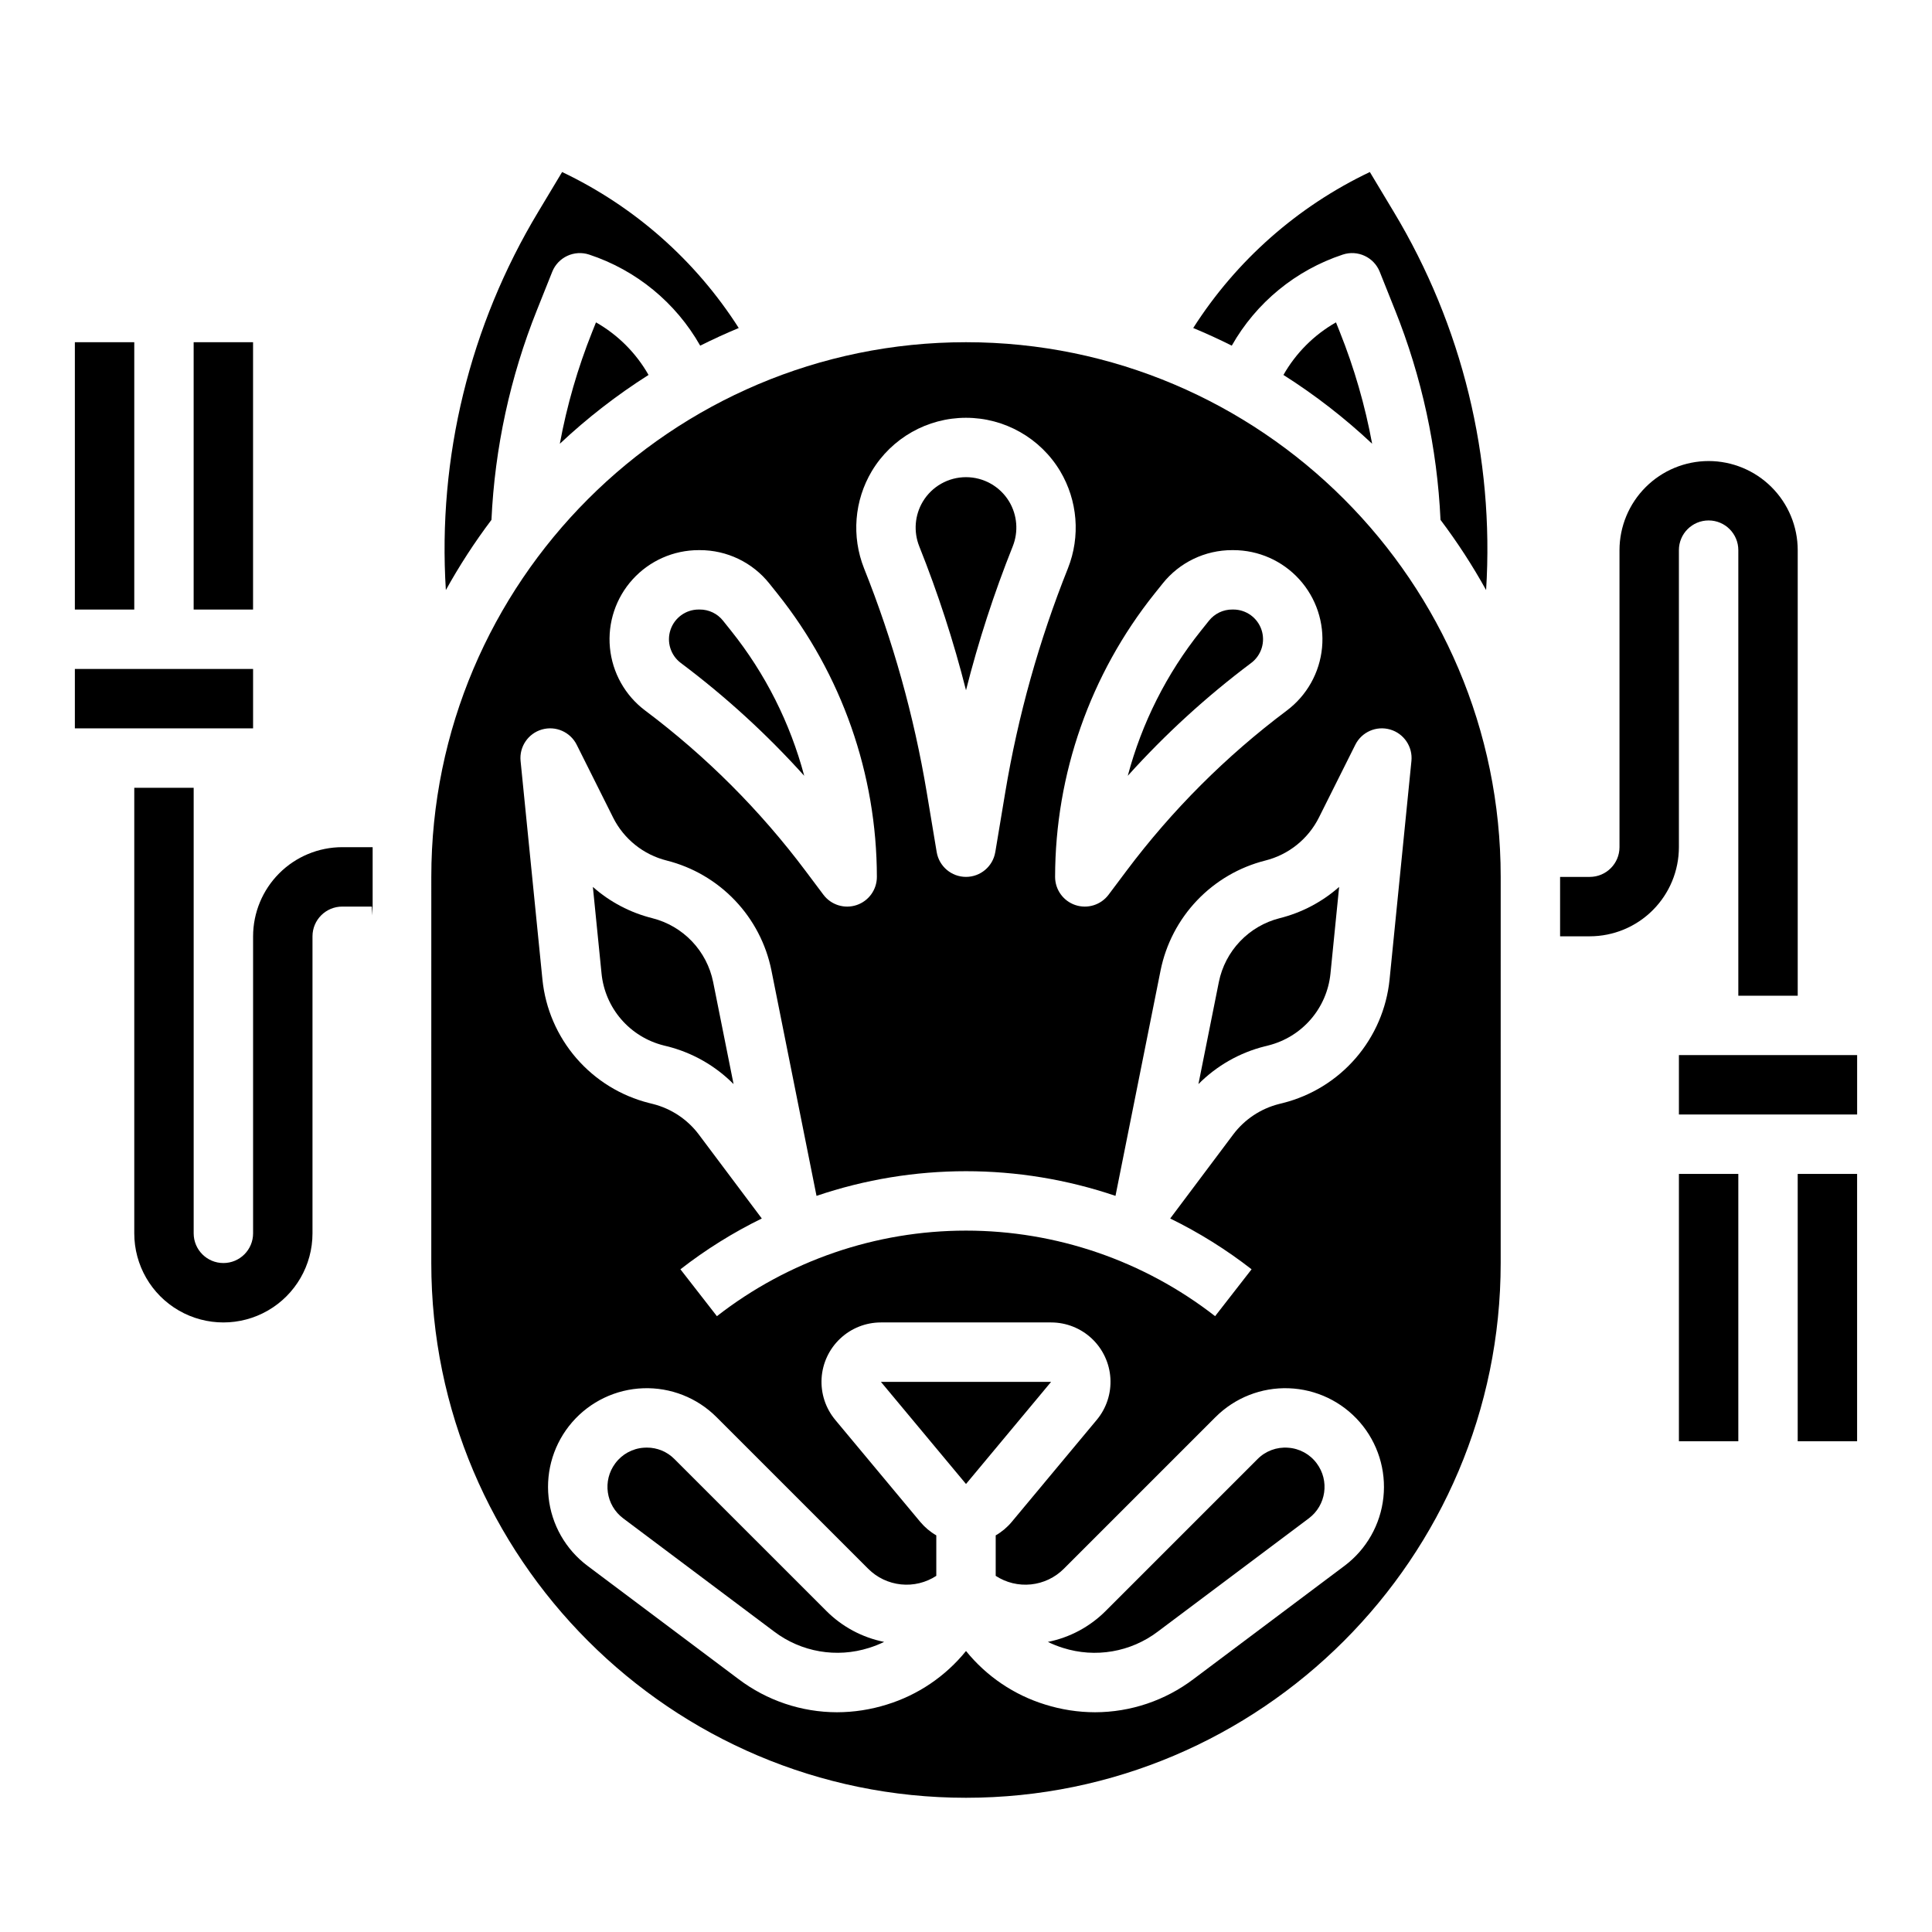
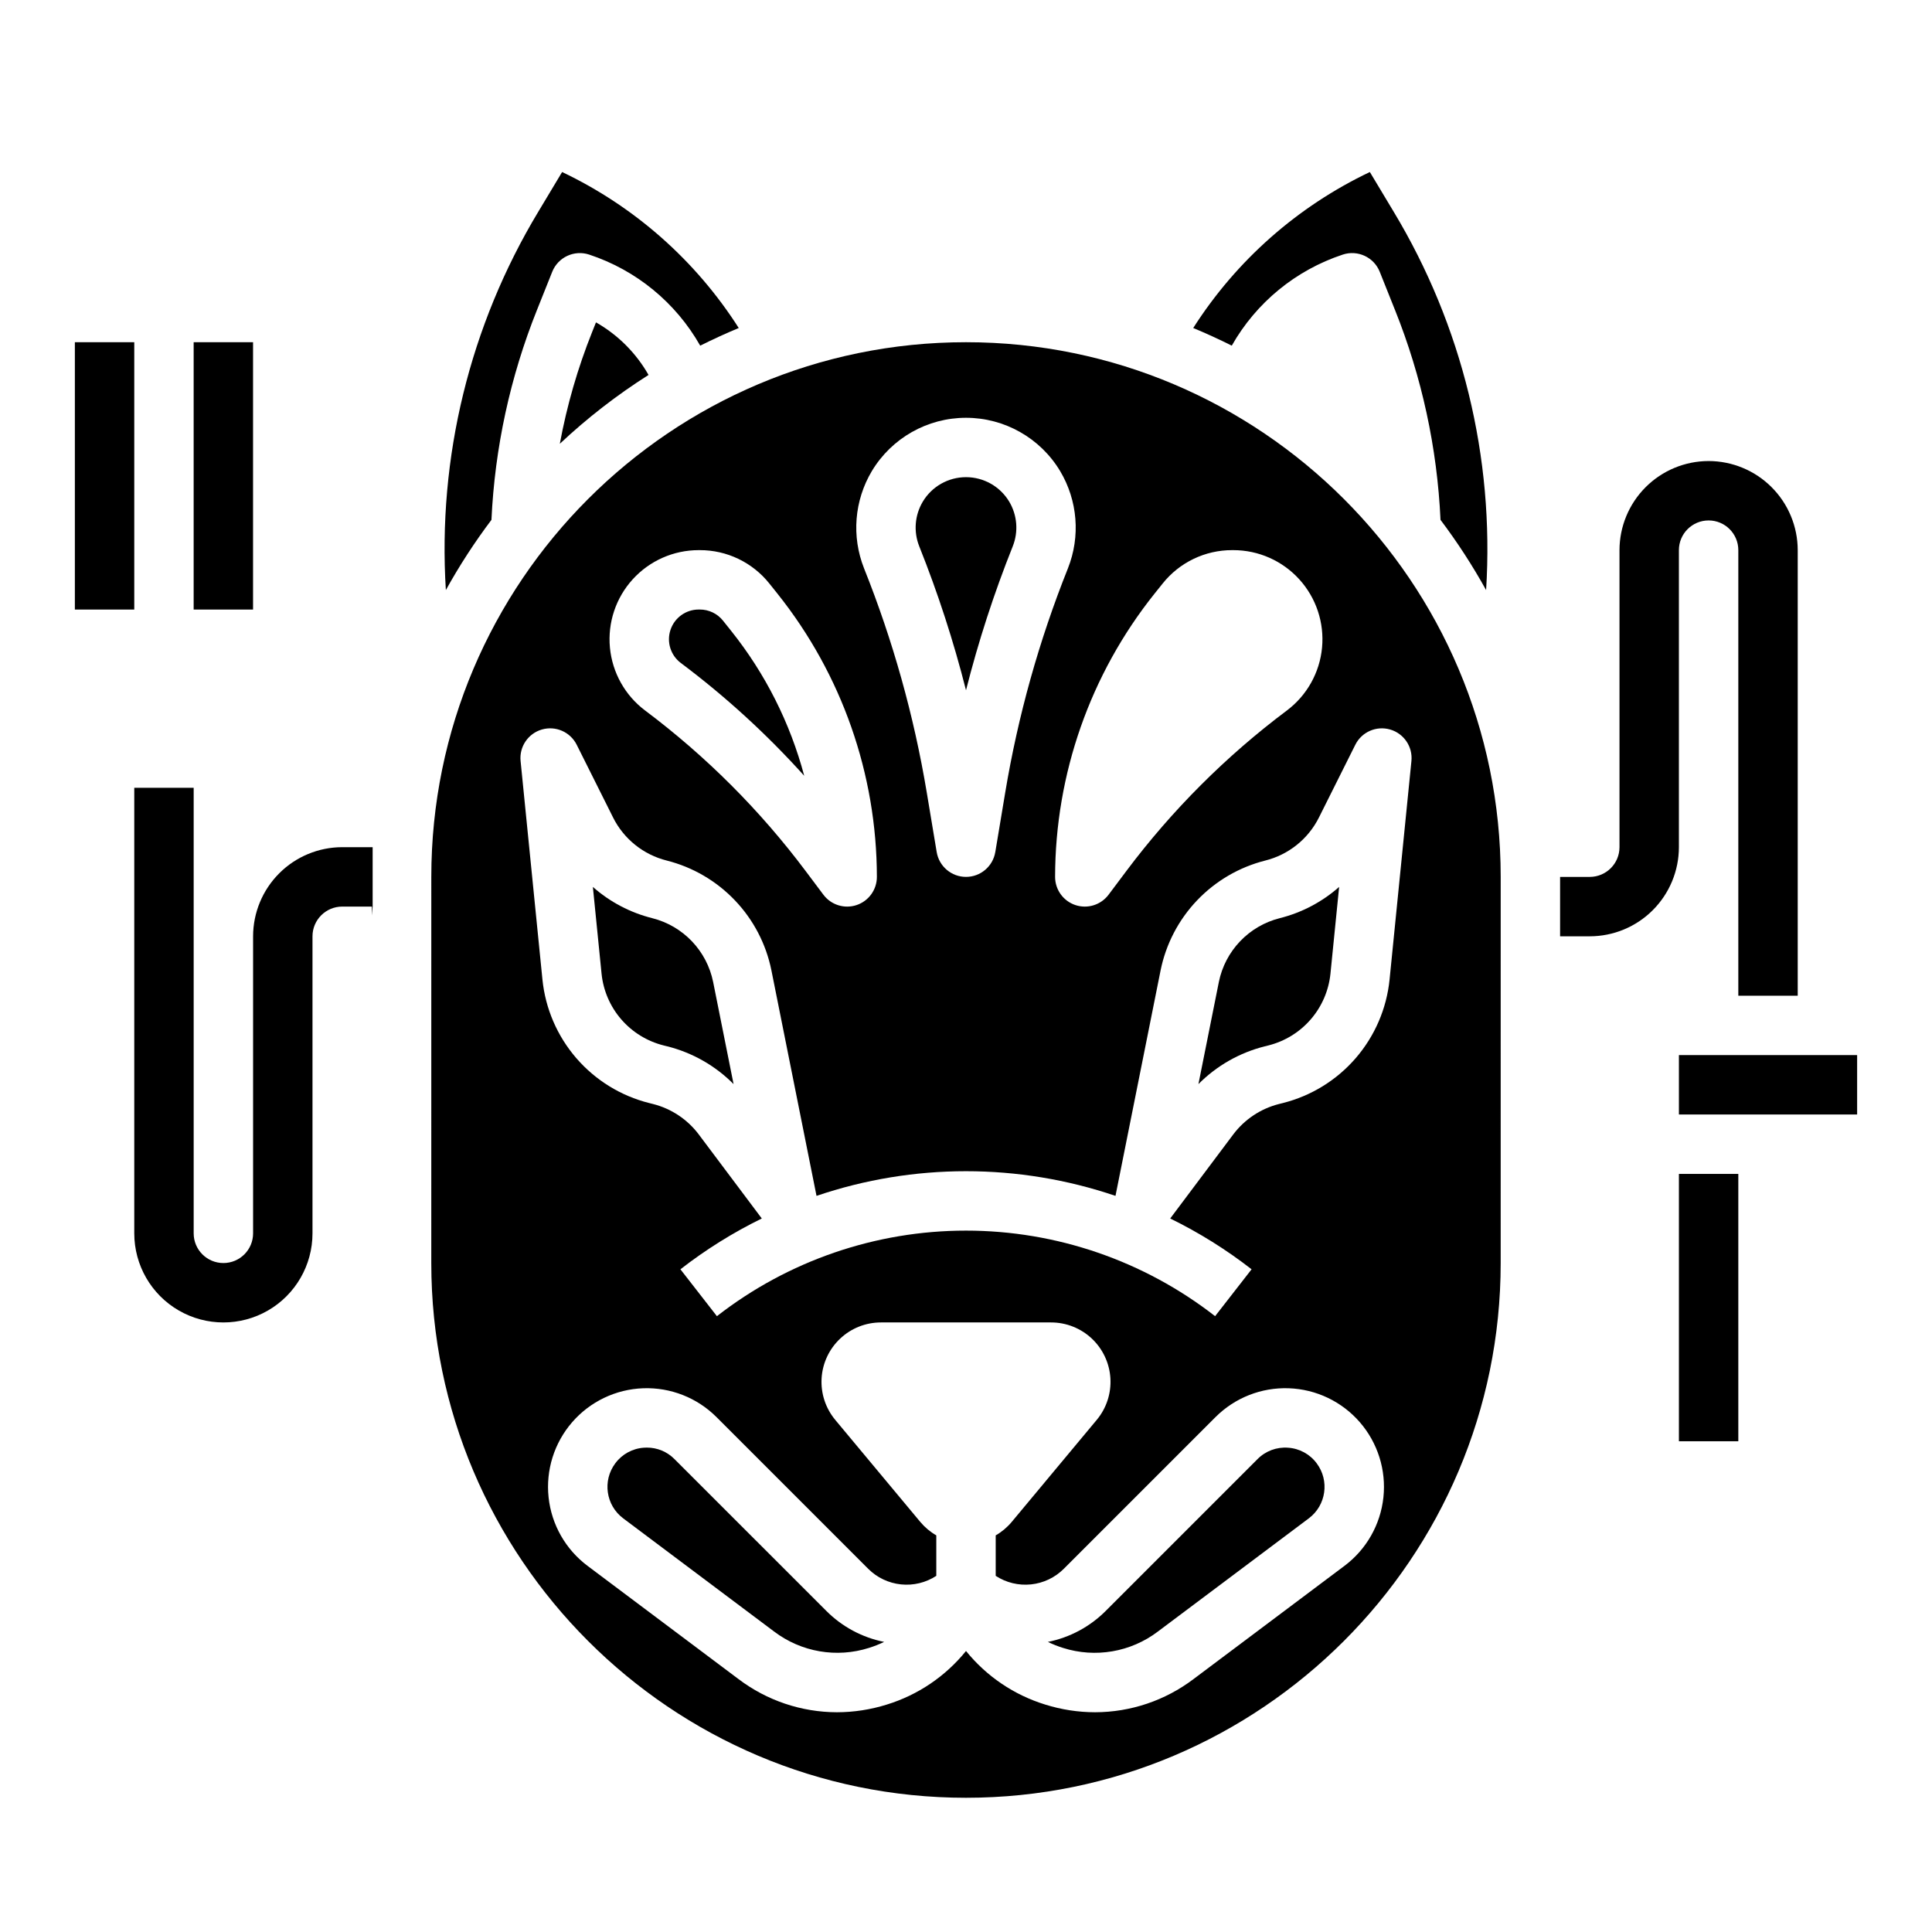
<svg xmlns="http://www.w3.org/2000/svg" fill="#000000" width="800px" height="800px" version="1.1" viewBox="144 144 512 512">
  <g>
    <path d="m324.43 319.7c11.844 8.879 22.793 18.891 32.695 29.891-3.723-13.996-10.309-27.07-19.348-38.387l-2.172-2.719c-1.488-1.871-3.754-2.961-6.144-2.953h-0.309c-3.387 0-6.394 2.168-7.465 5.383-1.074 3.211 0.031 6.754 2.742 8.785z" />
    <path d="m400 326.93c3.285-12.98 7.426-25.73 12.395-38.164 1.539-3.875 1.188-8.246-0.945-11.828-2.414-4.023-6.762-6.484-11.449-6.484-4.691 0-9.039 2.461-11.449 6.484-2.137 3.582-2.488 7.953-0.949 11.828 4.969 12.434 9.113 25.184 12.398 38.164z" />
    <path d="m300.92 231.99c-3.824 9.566-6.691 19.48-8.559 29.609 7.242-6.805 15.113-12.91 23.508-18.234-3.301-5.812-8.113-10.625-13.926-13.934z" />
-     <path d="m475.57 319.7c2.711-2.031 3.816-5.574 2.746-8.785-1.074-3.215-4.082-5.383-7.469-5.383h-0.305c-2.394-0.008-4.656 1.082-6.148 2.953l-2.172 2.715c-9.039 11.32-15.625 24.395-19.348 38.391 9.902-11 20.855-21.012 32.695-29.891z" />
    <path d="m499.84 211.47c3.957-1.312 8.25 0.68 9.801 4.547l4.043 10.125h0.004c7.106 17.738 11.184 36.539 12.062 55.625 4.457 5.914 8.496 12.133 12.082 18.609 2.211-35.133-6.332-70.105-24.488-100.26l-6.32-10.527c-19.168 9.117-35.391 23.441-46.809 41.336 3.465 1.438 6.867 2.996 10.215 4.676 6.469-11.414 16.953-20.012 29.41-24.129z" />
    <path d="m274.24 281.77c0.883-19.086 4.961-37.887 12.066-55.625l4.043-10.125c1.551-3.867 5.844-5.859 9.801-4.547 12.457 4.117 22.941 12.715 29.41 24.129 3.348-1.672 6.75-3.231 10.215-4.676-11.418-17.895-27.641-32.219-46.809-41.336l-6.316 10.527c-18.16 30.156-26.703 65.129-24.492 100.26 3.586-6.477 7.625-12.695 12.082-18.609z" />
-     <path d="m498.05 229.43c-5.812 3.309-10.621 8.121-13.926 13.934 8.395 5.324 16.266 11.43 23.508 18.234-1.867-10.129-4.734-20.043-8.559-29.609z" />
    <path d="m467.01 404.23-5.414 27.07v-0.004c4.836-4.871 10.914-8.332 17.574-10.004l0.988-0.246c4.359-1.102 8.273-3.512 11.211-6.914 2.938-3.398 4.758-7.621 5.215-12.094l2.301-22.992h-0.004c-4.512 3.984-9.918 6.828-15.758 8.285-4.004 1.012-7.644 3.137-10.492 6.125-2.852 2.992-4.801 6.723-5.621 10.773z" />
    <path d="m485.35 527.66c-3.012-0.234-5.977 0.871-8.098 3.023l-40.199 40.199c-4.191 4.211-9.535 7.078-15.359 8.242 1.289 0.625 2.625 1.152 3.992 1.582 8.594 2.734 17.98 1.121 25.16-4.328l40.008-30.008h0.004c4.594-3.453 5.523-9.973 2.082-14.574-1.797-2.43-4.574-3.941-7.59-4.137z" />
    <path d="m400 234.69c-78.129 0-141.7 63.566-141.7 141.7l-0.004 102.34c0 78.129 63.566 141.7 141.7 141.7s141.7-63.566 141.7-141.7l0.004-102.34c0-78.129-63.566-141.7-141.7-141.7zm52.102 63.969v-0.004c4.469-5.613 11.262-8.879 18.441-8.863h0.305c6.652 0 12.992 2.805 17.469 7.727 4.477 4.922 6.668 11.5 6.039 18.121-0.625 6.621-4.019 12.672-9.34 16.664-16.113 12.082-30.426 26.395-42.508 42.508l-4.723 6.297c-2.035 2.711-5.574 3.816-8.789 2.746-3.215-1.07-5.383-4.082-5.383-7.469 0.035-27.262 9.312-53.703 26.312-75.012zm-77.055-29.816c5.262-8.762 14.73-14.125 24.953-14.125 10.219 0 19.691 5.363 24.949 14.125 4.652 7.805 5.418 17.328 2.062 25.777-7.652 19.141-13.223 39.051-16.613 59.387l-2.633 15.801h-0.004c-0.633 3.797-3.914 6.578-7.762 6.578s-7.133-2.781-7.766-6.578l-2.633-15.801c-3.394-20.336-8.965-40.246-16.617-59.387-3.352-8.449-2.59-17.973 2.062-25.777zm-45.898 20.949h0.309c7.176-0.016 13.969 3.25 18.441 8.863l2.172 2.715v0.004c17.004 21.309 26.277 47.75 26.312 75.012 0 3.387-2.168 6.398-5.383 7.469-3.215 1.07-6.754-0.035-8.789-2.746l-4.723-6.297c-12.082-16.113-26.395-30.426-42.508-42.508-5.32-3.992-8.711-10.043-9.34-16.664-0.629-6.621 1.562-13.199 6.039-18.121 4.477-4.922 10.82-7.727 17.469-7.727zm171.16 269.17-40.008 30.008c-7.516 5.691-16.676 8.781-26.102 8.797-4.477-0.008-8.93-0.695-13.199-2.035-8.258-2.539-15.566-7.484-20.996-14.199-5.434 6.715-12.742 11.66-20.996 14.199-4.273 1.34-8.723 2.027-13.203 2.035-9.422-0.016-18.586-3.106-26.098-8.797l-40.012-30.008c-5.805-4.356-9.543-10.926-10.312-18.145-0.773-7.215 1.492-14.43 6.246-19.914 4.758-5.484 11.578-8.742 18.832-9 7.254-0.258 14.289 2.512 19.422 7.644l40.199 40.199c2.336 2.336 5.402 3.797 8.691 4.137 3.285 0.344 6.59-0.457 9.355-2.266v-10.727c-1.602-0.922-3.031-2.121-4.223-3.539l-22.555-27.066h0.004c-2.57-3.082-3.863-7.027-3.621-11.031 0.242-4.004 2.004-7.762 4.926-10.512 2.918-2.75 6.777-4.281 10.789-4.281h45.105c4.012 0 7.871 1.531 10.793 4.281 2.918 2.75 4.68 6.512 4.922 10.516 0.242 4-1.051 7.945-3.621 11.027l-22.551 27.062c-1.188 1.422-2.617 2.621-4.223 3.543v10.727c2.766 1.809 6.07 2.609 9.355 2.266 3.289-0.34 6.356-1.801 8.691-4.137l40.199-40.199h0.004c5.133-5.133 12.164-7.902 19.418-7.644 7.254 0.258 14.078 3.516 18.832 9s7.019 12.699 6.246 19.914c-0.77 7.219-4.504 13.789-10.312 18.145zm17.734-213.29-5.793 57.93c-0.781 7.695-3.914 14.965-8.973 20.82-5.059 5.852-11.797 10.004-19.301 11.895l-0.988 0.246c-4.863 1.223-9.156 4.074-12.168 8.078l-16.703 22.27c7.633 3.734 14.859 8.246 21.566 13.465l-9.668 12.426h0.004c-18.871-14.695-42.102-22.676-66.016-22.676-23.918 0-47.148 7.981-66.016 22.676l-9.668-12.426c6.707-5.219 13.934-9.73 21.566-13.465l-16.703-22.27c-3.012-4.004-7.309-6.859-12.168-8.078l-0.98-0.246h-0.004c-7.504-1.887-14.242-6.043-19.301-11.895-5.059-5.852-8.195-13.121-8.977-20.82l-5.793-57.93c-0.379-3.777 1.996-7.289 5.644-8.344 3.648-1.055 7.531 0.645 9.23 4.043l9.637 19.27h-0.004c2.848 5.699 8.047 9.871 14.23 11.414 6.894 1.742 13.152 5.398 18.059 10.543 4.906 5.144 8.262 11.57 9.672 18.539l11.957 59.781c25.691-8.715 53.539-8.715 79.23 0l11.957-59.781c1.414-6.969 4.766-13.395 9.672-18.539 4.906-5.144 11.164-8.801 18.059-10.543 6.184-1.543 11.383-5.715 14.23-11.414l9.637-19.27c1.695-3.398 5.578-5.098 9.227-4.043 3.648 1.055 6.023 4.566 5.644 8.344z" />
-     <path d="m377.45 510.21 22.551 27.062 22.547-27.059z" />
    <path d="m316.88 387.33c-5.844-1.457-11.25-4.297-15.762-8.285l2.301 22.992c0.453 4.473 2.273 8.695 5.211 12.098 2.941 3.398 6.856 5.812 11.215 6.91l0.98 0.246v-0.004c6.664 1.676 12.742 5.133 17.578 10.008l-5.414-27.07v0.004c-0.82-4.051-2.769-7.781-5.617-10.773-2.852-2.988-6.488-5.113-10.492-6.125z" />
    <path d="m322.75 530.68c-1.934-1.961-4.574-3.059-7.328-3.051-0.254 0-0.512 0.008-0.773 0.027-3.016 0.195-5.789 1.707-7.59 4.137-3.441 4.602-2.508 11.121 2.082 14.574l40.008 30.008h0.004c7.184 5.449 16.566 7.062 25.16 4.328 1.367-0.43 2.703-0.957 3.992-1.582-5.824-1.164-11.168-4.035-15.355-8.246z" />
    <path d="m596.8 266.18c-6.262 0.008-12.266 2.496-16.691 6.926-4.426 4.426-6.918 10.43-6.926 16.688v78.723c-0.008 4.344-3.527 7.863-7.871 7.871h-7.871v15.742h7.871c6.258-0.008 12.262-2.496 16.688-6.926 4.43-4.426 6.918-10.43 6.926-16.688v-78.723c0-4.348 3.527-7.871 7.875-7.871 4.348 0 7.871 3.523 7.871 7.871v118.08h15.742v-118.08c-0.008-6.258-2.496-12.262-6.926-16.688-4.426-4.43-10.43-6.918-16.688-6.926z" />
    <path d="m234.69 368.51c-6.262 0.008-12.266 2.496-16.691 6.926-4.426 4.426-6.918 10.43-6.926 16.688v78.723c0 4.348-3.523 7.871-7.871 7.871-4.348 0-7.875-3.523-7.875-7.871v-118.08h-15.742v118.08c0 8.438 4.5 16.234 11.809 20.453 7.305 4.215 16.309 4.215 23.617 0 7.305-4.219 11.805-12.016 11.805-20.453v-78.723c0.008-4.344 3.527-7.863 7.875-7.871h7.871v2.332l0.195-2.332v-15.742z" />
    <path d="m588.93 455.1h15.742v70.848h-15.742z" />
-     <path d="m620.41 455.1h15.742v70.848h-15.742z" />
    <path d="m588.93 423.61h47.23v15.742h-47.23z" />
    <path d="m195.32 234.69h15.742v70.848h-15.742z" />
    <path d="m163.84 234.69h15.742v70.848h-15.742z" />
-     <path d="m163.84 321.28h47.23v15.742h-47.23z" />
  </g>
</svg>